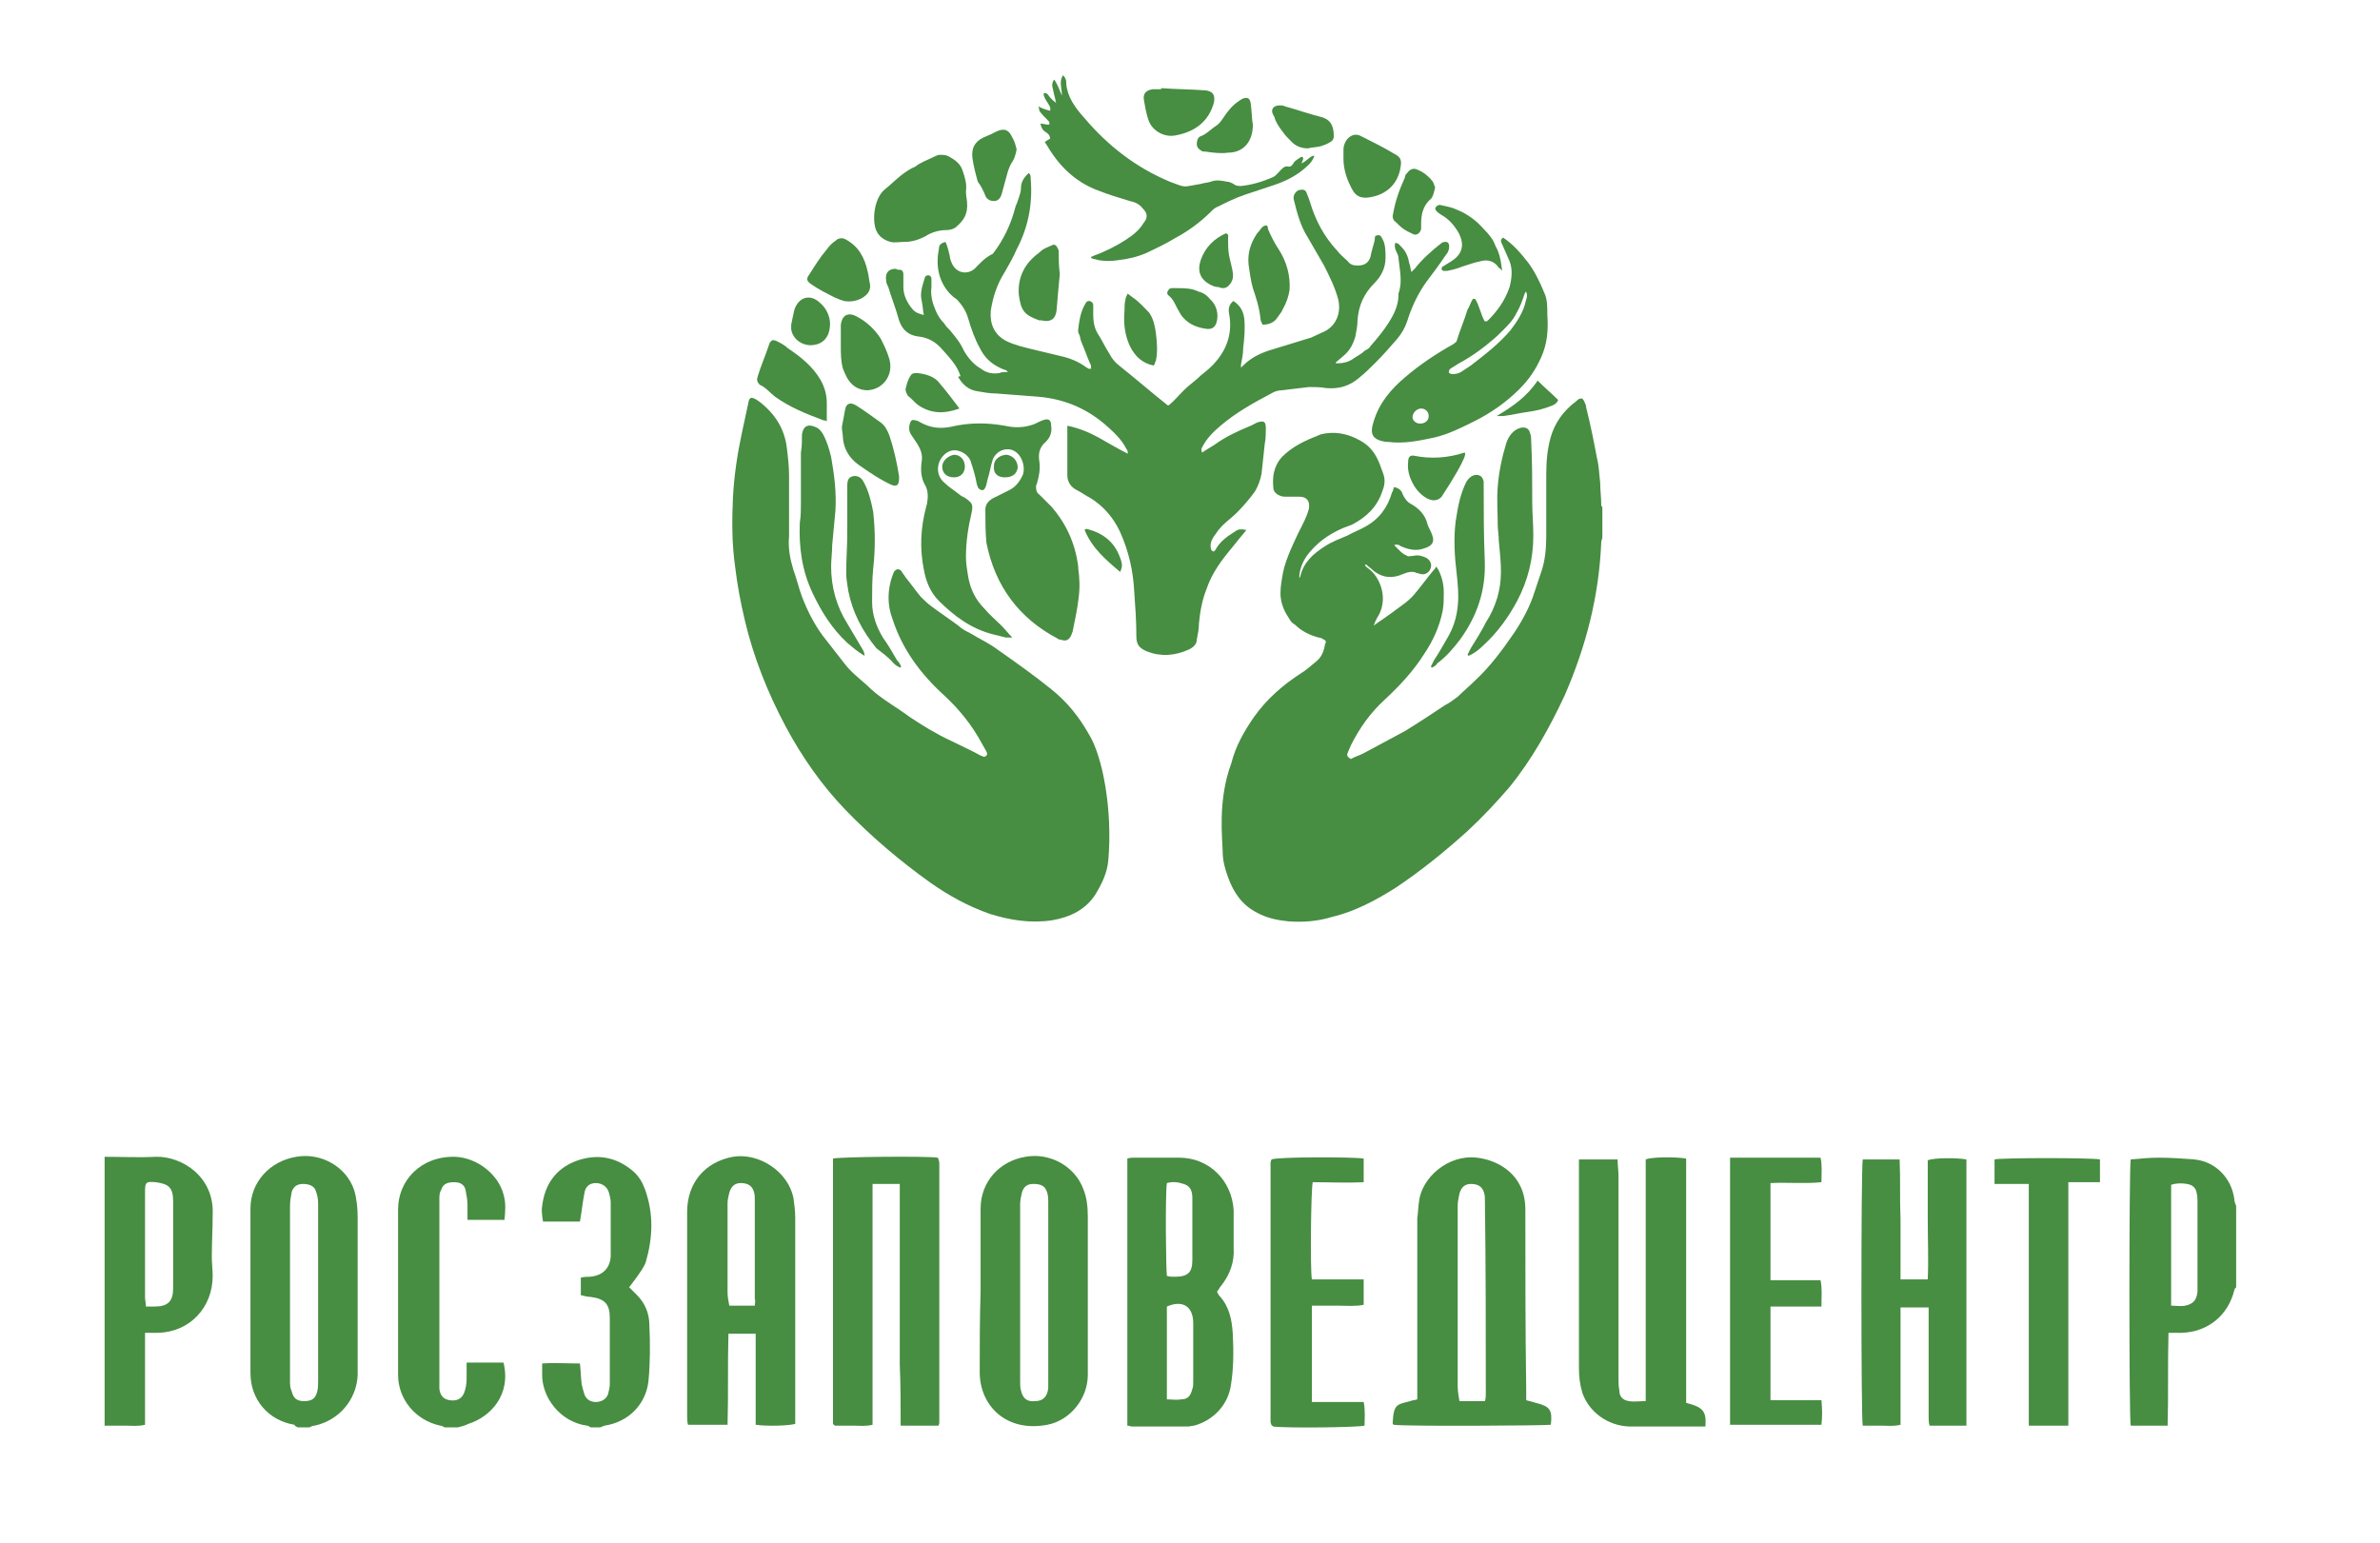
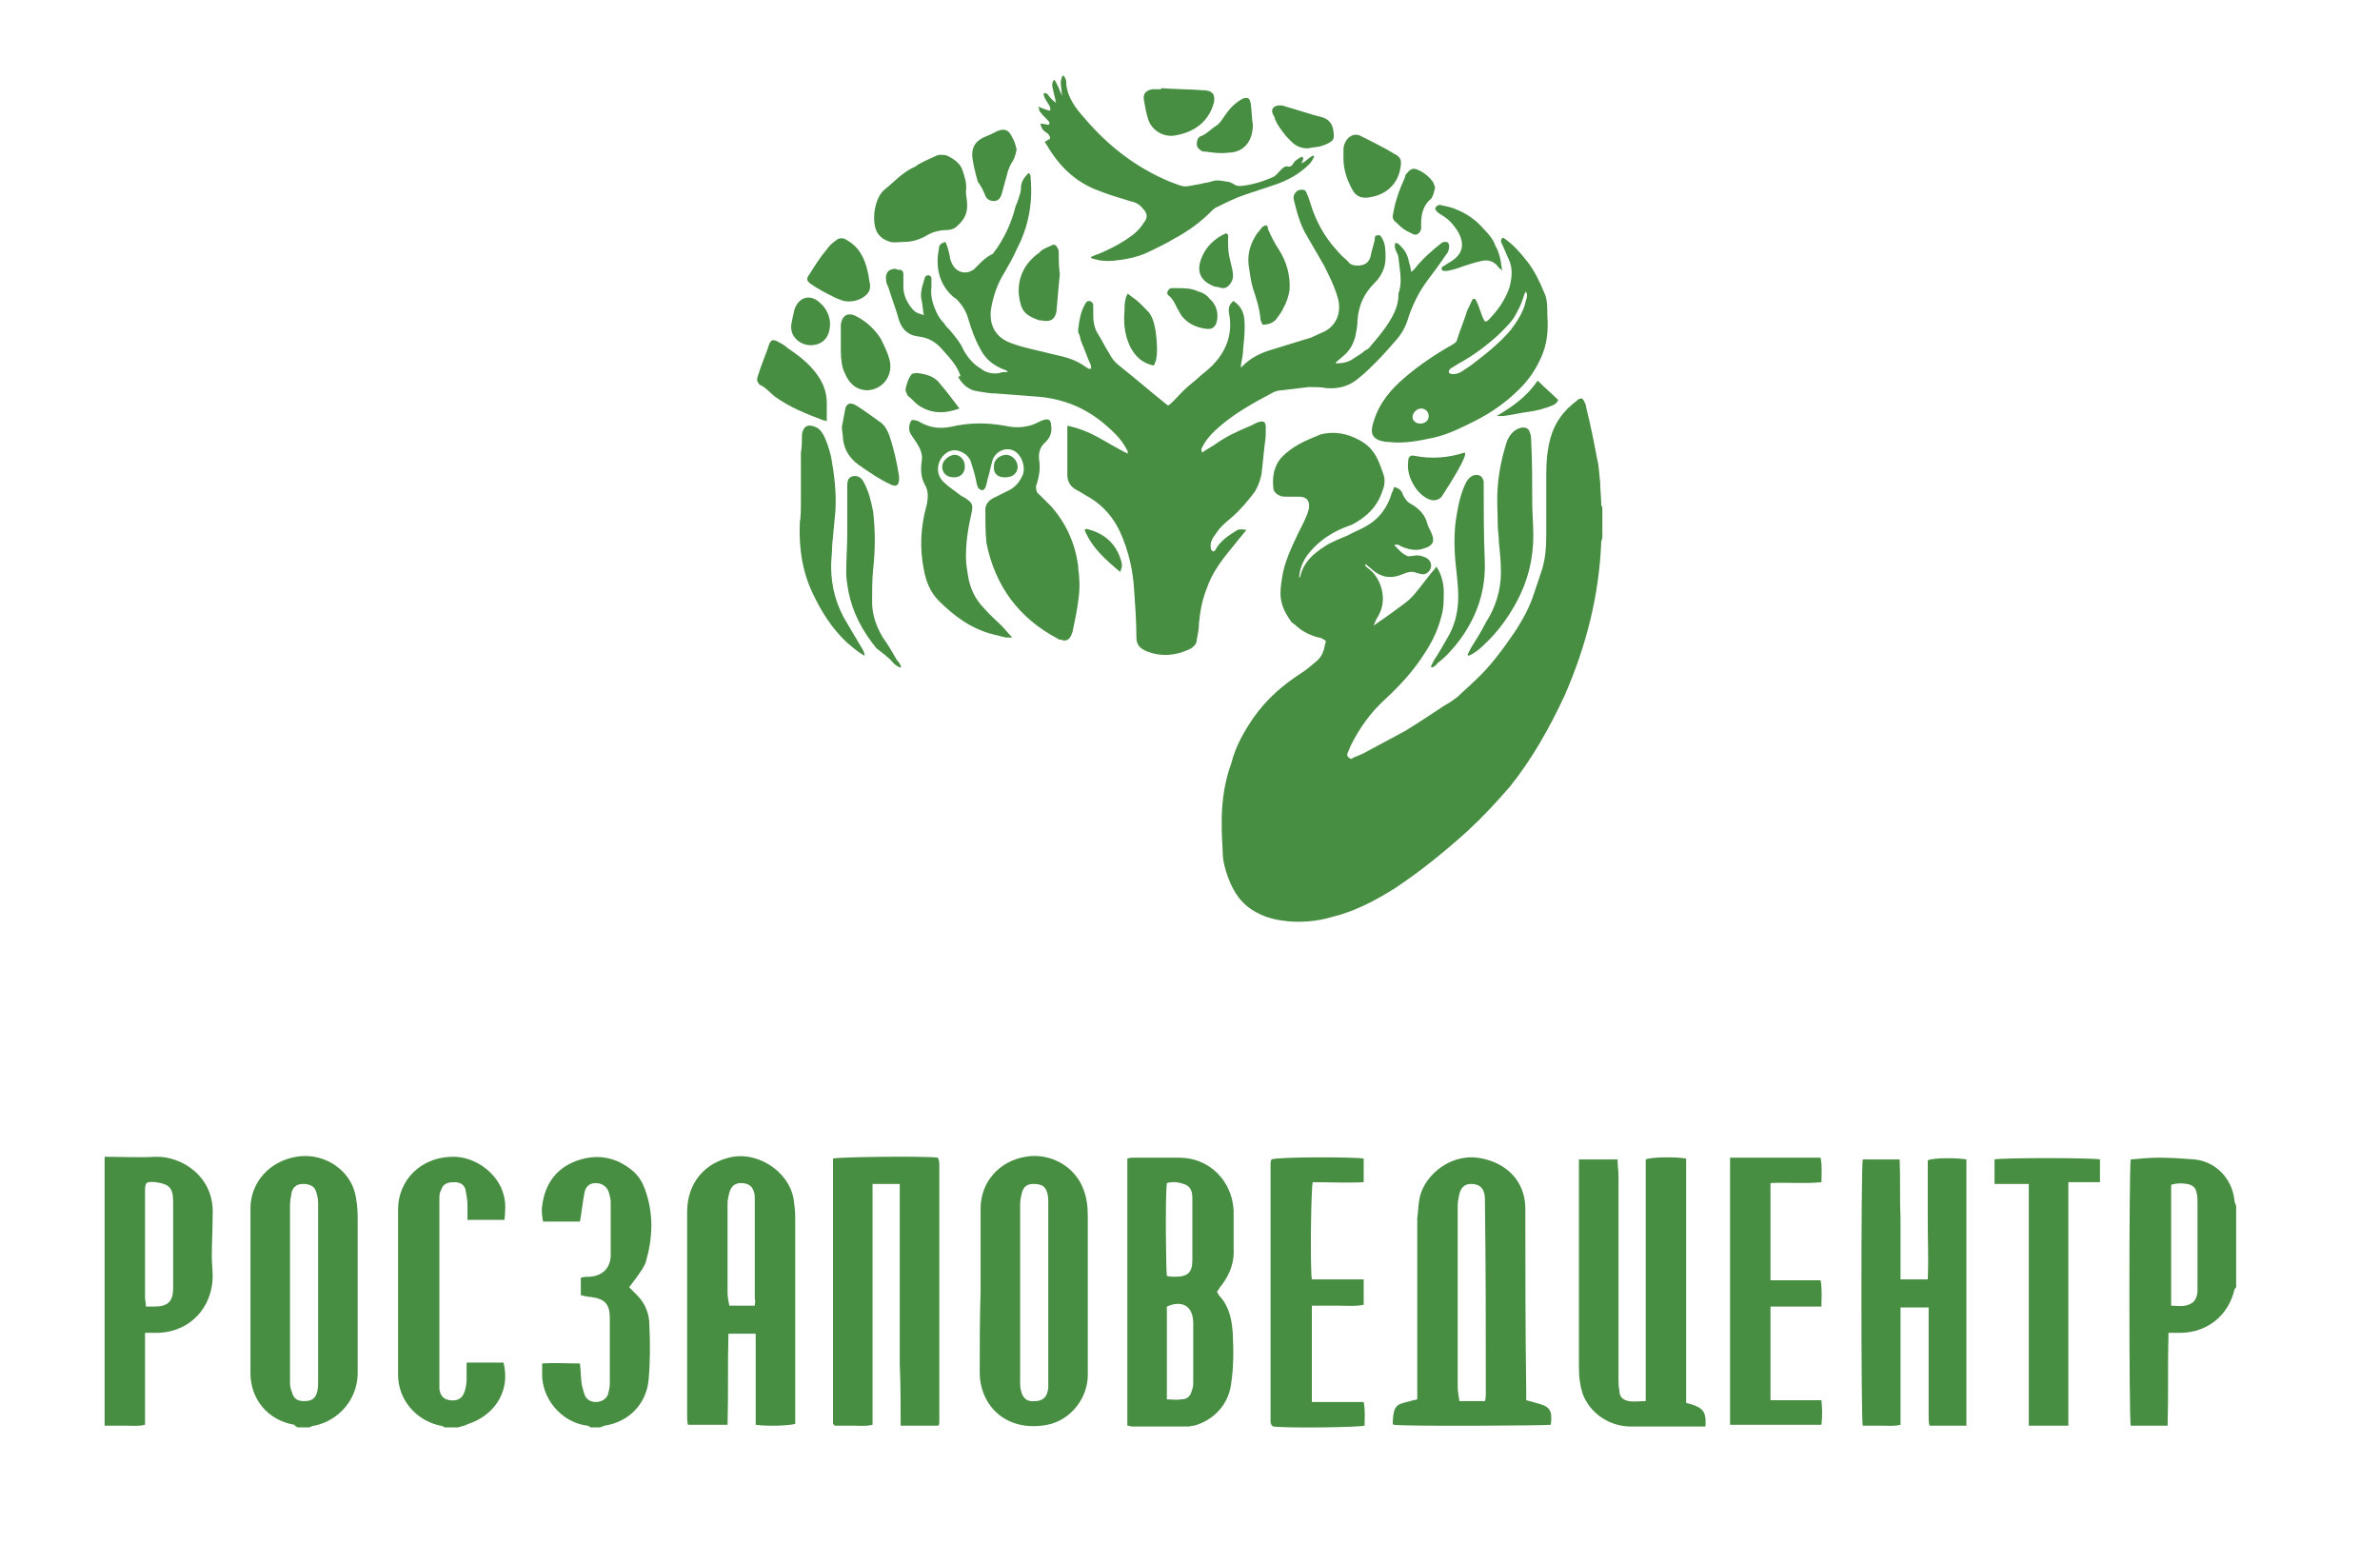
<svg xmlns="http://www.w3.org/2000/svg" width="182" height="118" viewBox="0 0 182 118" fill="none">
  <path d="M100.674 50.567C100.262 50.896 99.932 51.224 99.519 51.471C98.117 52.376 96.88 53.444 95.89 54.842C95.148 55.911 94.488 57.062 94.158 58.378C93.085 61.256 93.498 64.298 93.498 65.12C93.498 65.778 93.663 66.436 93.91 67.093C94.323 68.245 94.983 69.231 96.137 69.807C96.88 70.218 97.705 70.382 98.529 70.465C99.602 70.547 100.757 70.465 101.829 70.136C103.561 69.725 105.128 68.902 106.696 67.916C108.675 66.6 110.49 65.12 112.222 63.558C113.377 62.489 114.449 61.338 115.439 60.187C117.171 58.049 118.491 55.664 119.646 53.198C121.296 49.416 122.285 45.551 122.45 41.44C122.45 41.358 122.533 41.193 122.533 41.111V38.809C122.533 38.727 122.45 38.727 122.45 38.645C122.45 38.069 122.368 37.493 122.368 36.918C122.285 36.26 122.285 35.684 122.12 35.027C121.873 33.711 121.626 32.478 121.296 31.162C121.296 30.998 121.213 30.833 121.131 30.669C121.048 30.505 120.966 30.422 120.801 30.505C120.718 30.505 120.636 30.587 120.553 30.669C119.563 31.409 118.904 32.313 118.574 33.465C118.326 34.369 118.244 35.273 118.244 36.26C118.244 37.822 118.244 39.385 118.244 40.947C118.244 41.933 118.161 42.92 117.831 43.825C117.666 44.318 117.501 44.811 117.336 45.304C117.006 46.373 116.429 47.442 115.769 48.429C114.862 49.745 113.954 50.978 112.8 52.047C112.387 52.458 111.892 52.869 111.48 53.28C111.15 53.527 110.82 53.773 110.49 53.938C109.5 54.596 108.51 55.253 107.438 55.911C106.366 56.487 105.293 57.062 104.221 57.638C103.891 57.802 103.561 57.885 103.314 58.049C102.984 57.885 102.984 57.72 103.066 57.556C103.149 57.391 103.231 57.145 103.314 56.98C103.974 55.664 104.798 54.513 105.871 53.527C107.026 52.458 108.098 51.307 108.923 49.991C109.583 49.005 110.078 47.936 110.325 46.702C110.407 46.209 110.407 45.798 110.407 45.304C110.407 44.647 110.243 44.071 109.995 43.578C109.913 43.496 109.913 43.413 109.83 43.331C109.748 43.496 109.665 43.578 109.583 43.66C109.17 44.153 108.758 44.729 108.345 45.222C108.098 45.551 107.768 45.88 107.438 46.127C106.778 46.62 106.118 47.113 105.376 47.607C105.293 47.689 105.128 47.771 105.046 47.853C105.128 47.607 105.211 47.442 105.293 47.278C105.953 46.291 105.871 45.058 105.211 44.071C105.046 43.825 104.798 43.578 104.551 43.413C104.469 43.331 104.469 43.331 104.386 43.249C104.386 43.249 104.386 43.167 104.469 43.167C104.633 43.331 104.881 43.496 105.046 43.66C105.788 44.236 106.531 44.236 107.273 43.907C107.685 43.742 108.015 43.66 108.345 43.825C108.428 43.825 108.593 43.907 108.675 43.907C109.005 43.989 109.335 43.742 109.418 43.413C109.5 43.084 109.335 42.838 109.088 42.673C108.758 42.509 108.428 42.427 108.098 42.509C107.933 42.509 107.685 42.591 107.603 42.509C107.191 42.344 106.943 42.016 106.613 41.687C106.861 41.605 107.026 41.687 107.108 41.769C107.685 42.016 108.263 42.18 108.923 41.933C109.5 41.769 109.748 41.44 109.5 40.864C109.418 40.618 109.253 40.371 109.17 40.124C109.005 39.385 108.51 38.891 107.933 38.562C107.603 38.398 107.438 38.151 107.273 37.822C107.191 37.493 106.943 37.329 106.613 37.247C106.531 37.411 106.531 37.576 106.448 37.658C106.118 38.809 105.458 39.713 104.386 40.289C103.974 40.536 103.479 40.7 103.066 40.947C102.489 41.193 101.829 41.44 101.334 41.769C100.427 42.344 99.684 43.002 99.437 44.071C99.437 44.153 99.354 44.153 99.354 44.236C99.354 43.578 99.602 43.002 99.932 42.509C100.674 41.522 101.582 40.864 102.736 40.371C102.984 40.289 103.149 40.207 103.396 40.124C104.469 39.549 105.293 38.809 105.706 37.576C105.871 37.164 105.953 36.753 105.788 36.26C105.623 35.849 105.541 35.52 105.376 35.191C105.046 34.451 104.551 33.958 103.891 33.629C102.984 33.136 101.994 32.971 101.004 33.218C99.767 33.711 98.859 34.122 98.035 34.944C97.375 35.684 97.292 36.507 97.375 37.329C97.375 37.576 97.622 37.822 97.87 37.904C98.035 37.987 98.2 37.987 98.365 37.987C98.695 37.987 99.024 37.987 99.354 37.987C99.932 37.987 100.179 38.316 100.097 38.891C99.932 39.549 99.602 40.124 99.272 40.782C98.777 41.851 98.2 43.002 98.035 44.236C97.952 44.729 97.87 45.304 97.952 45.798C98.035 46.373 98.282 46.867 98.612 47.36C98.695 47.525 98.859 47.689 99.024 47.771C99.519 48.264 100.179 48.593 100.839 48.758C101.004 48.758 101.087 48.84 101.252 48.922C101.417 49.005 101.417 49.087 101.334 49.251C101.252 49.745 101.087 50.238 100.674 50.567Z" fill="#478D42" />
-   <path d="M57.204 30.916C57.039 31.656 56.874 32.478 56.709 33.218C56.379 34.78 56.132 36.425 56.049 38.069C55.967 39.796 55.967 41.605 56.214 43.331C56.379 44.729 56.627 46.044 56.957 47.442C57.617 50.238 58.689 52.951 60.091 55.582C61.328 57.885 62.813 60.022 64.628 61.913C66.608 63.969 68.835 65.86 71.144 67.504C72.546 68.491 74.031 69.313 75.681 69.889C77.248 70.382 78.815 70.629 80.465 70.382C81.867 70.136 83.022 69.56 83.765 68.409C84.26 67.587 84.672 66.764 84.754 65.778C85.084 61.996 84.342 57.885 83.27 56.158C82.527 54.842 81.62 53.691 80.383 52.705C79.063 51.636 77.661 50.649 76.258 49.662C75.599 49.169 74.856 48.84 74.196 48.429C73.866 48.264 73.536 48.1 73.289 47.853C72.629 47.36 71.887 46.867 71.227 46.373C70.897 46.127 70.649 45.88 70.402 45.633C69.989 45.14 69.659 44.647 69.247 44.153C69.165 43.989 69 43.825 68.917 43.66C68.752 43.496 68.587 43.496 68.422 43.66C68.34 43.742 68.34 43.825 68.257 43.989C67.845 45.14 67.845 46.291 68.257 47.36C69 49.662 70.402 51.553 72.217 53.198C73.371 54.267 74.361 55.5 75.104 56.898C75.186 57.062 75.351 57.309 75.433 57.473C75.516 57.638 75.516 57.802 75.269 57.885C75.186 57.885 75.104 57.802 75.021 57.802C74.279 57.391 73.536 57.062 72.712 56.651C71.639 56.158 70.567 55.5 69.577 54.842C68.587 54.102 67.515 53.527 66.608 52.705C65.948 52.047 65.205 51.553 64.628 50.813C64.05 50.073 63.473 49.333 62.896 48.593C62.236 47.689 61.741 46.702 61.328 45.633C61.081 44.976 60.916 44.236 60.669 43.578C60.421 42.756 60.256 41.933 60.339 41.029C60.339 39.467 60.339 37.904 60.339 36.342C60.339 35.684 60.256 34.944 60.174 34.287C60.009 32.807 59.266 31.656 58.111 30.751C57.452 30.258 57.287 30.34 57.204 30.916Z" fill="#478D42" />
  <path d="M72.794 20.145C72.712 19.98 72.629 19.733 72.629 19.569C72.547 19.24 72.464 18.829 72.299 18.5C72.052 18.582 71.804 18.665 71.804 18.993C71.557 20.227 71.722 21.46 72.629 22.447C72.794 22.611 72.959 22.776 73.124 22.858C73.537 23.269 73.867 23.762 74.031 24.338C74.279 25.16 74.526 25.9 74.939 26.64C75.186 27.133 75.516 27.544 76.011 27.873C76.259 28.038 76.588 28.202 76.836 28.285C76.918 28.285 77.001 28.367 77.083 28.449C76.836 28.449 76.588 28.449 76.424 28.531C75.929 28.613 75.434 28.531 75.021 28.202C74.444 27.873 74.031 27.38 73.701 26.805C73.454 26.229 73.042 25.736 72.629 25.242C72.464 25.078 72.299 24.913 72.217 24.749C71.969 24.502 71.722 24.173 71.557 23.762C71.309 23.187 71.144 22.611 71.227 21.953C71.227 21.707 71.227 21.542 71.227 21.296C71.227 21.131 71.062 21.049 70.98 21.049C70.897 21.049 70.732 21.131 70.732 21.213C70.567 21.789 70.32 22.364 70.485 23.022C70.567 23.351 70.567 23.762 70.65 24.091C70.32 24.009 69.99 23.927 69.742 23.598C69.33 23.105 69.082 22.529 69.082 21.953C69.082 21.625 69.082 21.296 69.082 20.967C69.082 20.802 69 20.638 68.835 20.638C68.752 20.638 68.587 20.638 68.505 20.556C67.927 20.556 67.68 20.884 67.763 21.46C67.763 21.625 67.845 21.789 67.927 21.953C68.175 22.776 68.505 23.598 68.752 24.502C69 25.242 69.495 25.653 70.237 25.736C70.98 25.818 71.557 26.147 72.052 26.722C72.629 27.38 73.207 27.956 73.454 28.778C73.289 28.778 73.289 28.778 73.289 28.86C73.619 29.436 74.114 29.847 74.774 29.929C75.269 30.011 75.681 30.093 76.176 30.093C77.248 30.176 78.321 30.258 79.393 30.34C81.29 30.505 82.94 31.162 84.425 32.396C85.085 32.971 85.745 33.547 86.157 34.369C86.239 34.451 86.239 34.533 86.239 34.698C85.415 34.287 84.755 33.876 84.012 33.465C83.27 33.053 82.445 32.724 81.62 32.56C81.62 32.724 81.62 32.889 81.62 33.053C81.62 34.04 81.62 35.027 81.62 36.013C81.62 36.096 81.62 36.26 81.62 36.342C81.62 36.836 81.868 37.247 82.362 37.493C82.692 37.658 83.022 37.904 83.352 38.069C84.425 38.727 85.167 39.631 85.662 40.7C86.322 42.18 86.652 43.66 86.734 45.222C86.817 46.373 86.899 47.525 86.899 48.676C86.899 49.333 87.147 49.58 87.724 49.827C88.796 50.238 89.869 50.156 90.941 49.662C91.271 49.498 91.519 49.251 91.519 48.922C91.601 48.511 91.683 48.1 91.683 47.689C91.766 46.785 91.931 45.88 92.261 45.058C92.673 43.825 93.416 42.838 94.24 41.851C94.57 41.44 94.9 41.029 95.313 40.536C94.9 40.453 94.735 40.453 94.488 40.618C93.828 41.029 93.251 41.44 92.921 42.098C92.921 42.098 92.838 42.098 92.838 42.18C92.673 42.18 92.591 42.016 92.591 41.933C92.508 41.44 92.756 41.111 93.003 40.782C93.416 40.124 94.076 39.713 94.57 39.22C95.065 38.727 95.56 38.151 95.973 37.576C96.22 37.164 96.385 36.671 96.468 36.26C96.55 35.52 96.633 34.78 96.715 33.958C96.798 33.547 96.798 33.136 96.798 32.724C96.798 32.231 96.633 32.149 96.138 32.313C95.973 32.396 95.808 32.478 95.643 32.56C94.653 32.971 93.746 33.382 92.838 34.04C92.591 34.205 92.261 34.369 91.931 34.616C91.848 34.369 91.848 34.369 91.931 34.205C92.261 33.547 92.756 33.053 93.333 32.56C94.488 31.573 95.808 30.833 97.21 30.093C97.457 29.929 97.787 29.847 98.035 29.847C98.695 29.765 99.355 29.682 100.097 29.6C100.509 29.6 101.004 29.6 101.417 29.682C102.407 29.765 103.231 29.518 103.974 28.86C104.386 28.531 104.799 28.12 105.211 27.709C105.789 27.133 106.283 26.558 106.861 25.9C107.191 25.489 107.438 25.078 107.603 24.584C107.933 23.516 108.428 22.447 109.088 21.542C109.583 20.884 110.078 20.227 110.573 19.487C110.738 19.322 110.82 19.076 110.82 18.829C110.82 18.665 110.738 18.5 110.573 18.5C110.49 18.5 110.325 18.5 110.243 18.582C109.5 19.158 108.758 19.816 108.181 20.556C108.098 20.638 108.016 20.72 107.933 20.802C107.851 20.556 107.851 20.309 107.768 20.145C107.686 19.651 107.521 19.24 107.191 18.911C107.026 18.747 106.943 18.582 106.696 18.582C106.613 18.829 106.696 19.076 106.778 19.24C106.861 19.404 106.943 19.569 106.943 19.733C107.026 20.638 107.273 21.542 106.943 22.447C106.943 22.447 106.943 22.447 106.943 22.529C106.943 23.351 106.613 24.009 106.201 24.667C105.789 25.325 105.294 25.9 104.799 26.476C104.716 26.64 104.551 26.722 104.386 26.805C104.139 27.051 103.809 27.216 103.561 27.38C103.149 27.709 102.654 27.791 102.159 27.791V27.709L102.737 27.216C103.231 26.805 103.479 26.311 103.644 25.736C103.726 25.325 103.809 24.913 103.809 24.502C103.891 23.351 104.304 22.447 105.129 21.625C105.624 21.131 105.953 20.473 105.953 19.733C105.953 19.24 105.953 18.665 105.706 18.253C105.624 18.089 105.541 17.924 105.294 18.007C105.129 18.007 105.129 18.171 105.129 18.336C105.046 18.747 104.881 19.158 104.799 19.651C104.634 20.145 104.304 20.309 103.809 20.309C103.479 20.309 103.231 20.227 103.066 19.98C102.819 19.733 102.489 19.487 102.242 19.158C101.252 18.089 100.592 16.856 100.179 15.458C100.097 15.211 100.015 14.964 99.932 14.8C99.85 14.471 99.602 14.471 99.272 14.553C99.025 14.718 98.86 14.964 98.942 15.293C99.19 16.28 99.437 17.267 100.015 18.171C100.427 18.911 100.839 19.569 101.252 20.309C101.664 21.131 102.077 21.953 102.324 22.858C102.572 23.845 102.242 24.831 101.334 25.325C101.004 25.489 100.592 25.653 100.262 25.818C99.19 26.147 98.117 26.476 97.045 26.805C96.303 27.051 95.643 27.38 95.065 27.956C94.983 28.038 94.983 28.038 94.9 28.12C94.9 28.038 94.9 27.956 94.9 27.873C94.983 27.462 95.065 27.051 95.065 26.64C95.148 25.9 95.23 25.16 95.148 24.338C95.065 23.762 94.818 23.351 94.323 23.022C93.993 23.269 93.911 23.598 93.993 24.009C94.24 25.325 93.911 26.558 93.003 27.627C92.673 28.038 92.261 28.367 91.848 28.696C91.436 29.107 90.941 29.436 90.529 29.847C90.116 30.258 89.786 30.669 89.374 30.998C89.291 30.998 89.291 30.998 89.291 30.998C88.054 30.011 86.817 28.942 85.579 27.956C85.249 27.709 85.002 27.38 84.837 27.051C84.507 26.558 84.26 25.982 83.93 25.489C83.682 25.078 83.6 24.584 83.6 24.091C83.6 23.845 83.6 23.598 83.6 23.351C83.6 23.187 83.517 23.105 83.352 23.022C83.187 23.022 83.105 23.022 83.022 23.187C82.61 23.845 82.528 24.584 82.445 25.242C82.445 25.325 82.445 25.489 82.528 25.571C82.61 25.736 82.61 25.982 82.692 26.147C82.94 26.722 83.105 27.216 83.352 27.791C83.435 27.873 83.435 28.038 83.435 28.202C83.352 28.202 83.352 28.202 83.27 28.202C83.187 28.202 83.187 28.12 83.105 28.12C82.445 27.627 81.785 27.38 81.043 27.216C80.383 27.051 79.641 26.887 78.981 26.722C78.321 26.558 77.578 26.393 76.918 26.064C76.011 25.571 75.681 24.749 75.764 23.762C75.929 22.693 76.259 21.707 76.836 20.802C77.166 20.227 77.496 19.651 77.743 19.076C78.651 17.349 78.981 15.54 78.816 13.649C78.816 13.485 78.816 13.32 78.651 13.238C78.321 13.567 78.073 13.896 78.073 14.389C78.073 14.636 77.991 14.882 77.908 15.129C77.826 15.376 77.743 15.622 77.661 15.787C77.331 17.102 76.754 18.336 75.929 19.404C75.269 19.733 74.939 20.145 74.526 20.556C73.949 21.049 73.124 20.884 72.794 20.145Z" fill="#478D42" />
  <path d="M75.351 38.973C75.351 39.796 75.351 40.7 75.434 41.522C76.094 44.811 77.908 47.278 80.878 48.84C80.96 48.922 81.043 48.922 81.125 48.922C81.538 49.087 81.785 48.922 81.95 48.511C81.95 48.429 82.032 48.347 82.032 48.264C82.115 47.853 82.198 47.442 82.28 47.031C82.445 46.127 82.61 45.14 82.527 44.236C82.527 43.907 82.445 43.578 82.445 43.249C82.198 41.522 81.538 40.042 80.383 38.727C80.053 38.398 79.723 38.069 79.475 37.822C79.228 37.658 79.228 37.411 79.228 37.164C79.228 37.082 79.311 37 79.311 36.918C79.475 36.342 79.558 35.849 79.475 35.273C79.393 34.698 79.475 34.205 79.97 33.793C80.3 33.465 80.465 33.053 80.383 32.56C80.383 32.067 80.135 31.985 79.723 32.149C79.475 32.231 79.228 32.396 78.981 32.478C78.238 32.724 77.578 32.724 76.836 32.56C75.434 32.313 74.114 32.313 72.712 32.642C71.887 32.807 71.144 32.724 70.402 32.313C70.237 32.231 70.154 32.149 69.99 32.149C69.742 32.067 69.66 32.149 69.577 32.396C69.495 32.642 69.495 32.971 69.66 33.218C69.825 33.465 69.99 33.711 70.154 33.958C70.402 34.369 70.567 34.78 70.484 35.273C70.402 35.849 70.402 36.507 70.732 37.082C70.979 37.493 70.979 37.987 70.897 38.48C70.897 38.562 70.814 38.727 70.814 38.809C70.402 40.371 70.32 41.933 70.649 43.578C70.814 44.482 71.144 45.304 71.804 45.962C72.959 47.113 74.279 48.1 75.928 48.511C76.258 48.593 76.588 48.676 76.918 48.758C77.083 48.758 77.166 48.758 77.413 48.758C77.083 48.429 76.836 48.1 76.588 47.853C76.176 47.442 75.681 47.031 75.269 46.538C74.609 45.88 74.196 45.058 74.031 44.071C73.949 43.578 73.866 43.084 73.866 42.591C73.866 41.44 74.031 40.371 74.279 39.302C74.444 38.562 74.361 38.48 73.784 38.069C73.619 37.987 73.454 37.904 73.371 37.822C72.959 37.493 72.547 37.247 72.217 36.918C71.639 36.425 71.557 35.602 72.052 34.944C72.382 34.533 72.877 34.287 73.454 34.533C73.866 34.698 74.196 35.027 74.279 35.438C74.444 35.931 74.609 36.507 74.691 37C74.774 37.247 74.774 37.411 75.104 37.493C75.351 37.493 75.434 37.082 75.516 36.671C75.681 36.178 75.764 35.602 75.928 35.109C76.258 34.369 77.166 34.122 77.743 34.616C78.156 34.944 78.403 35.684 78.238 36.26C77.991 36.836 77.661 37.247 77.166 37.493C76.836 37.658 76.506 37.822 76.176 37.987C75.599 38.233 75.351 38.562 75.351 38.973Z" fill="#478D42" />
  <path d="M118.079 22.364C117.749 21.542 117.336 20.72 116.841 20.062C116.264 19.322 115.687 18.665 114.944 18.171C114.697 18.336 114.779 18.5 114.862 18.665C115.027 19.076 115.274 19.569 115.439 19.98C115.687 20.638 115.604 21.296 115.439 21.953C115.109 22.94 114.532 23.762 113.789 24.502C113.707 24.584 113.625 24.584 113.542 24.584C113.212 24.009 113.13 23.351 112.8 22.858H112.635C112.47 23.105 112.387 23.433 112.222 23.68C111.975 24.502 111.645 25.242 111.397 26.064C111.397 26.147 111.232 26.229 111.15 26.311C109.83 27.051 108.593 27.873 107.438 28.86C106.366 29.765 105.458 30.833 105.046 32.231C104.716 33.218 104.963 33.629 105.953 33.793C106.036 33.793 106.036 33.793 106.118 33.793C107.356 33.958 108.51 33.711 109.665 33.465C110.738 33.218 111.727 32.724 112.717 32.231C114.037 31.573 115.192 30.751 116.182 29.765C116.924 29.024 117.419 28.285 117.831 27.38C118.326 26.311 118.409 25.242 118.326 24.091C118.326 23.433 118.326 22.858 118.079 22.364ZM108.593 32.396C108.263 32.396 108.015 32.149 108.015 31.902C108.015 31.573 108.345 31.244 108.675 31.244C109.005 31.244 109.253 31.491 109.253 31.82C109.253 32.149 109.005 32.396 108.593 32.396ZM116.676 23.022C116.512 23.845 116.017 24.584 115.522 25.242C114.614 26.311 113.542 27.133 112.47 27.956C112.222 28.12 111.975 28.285 111.727 28.449C111.315 28.696 110.49 28.696 110.902 28.202C111.15 28.038 111.315 27.956 111.562 27.791C112.635 27.216 113.625 26.476 114.532 25.653C115.109 25.078 115.687 24.584 116.017 23.845C116.264 23.433 116.429 22.94 116.594 22.447C116.594 22.447 116.676 22.364 116.676 22.282C116.841 22.529 116.759 22.776 116.676 23.022Z" fill="#478D42" />
  <path d="M79.393 8.14C79.476 8.305 79.476 8.387 79.476 8.469C79.641 8.716 79.888 8.962 80.135 9.209C80.218 9.291 80.3 9.373 80.218 9.538C79.971 9.538 79.805 9.456 79.558 9.456C79.641 9.784 79.723 9.949 79.971 10.113C80.135 10.196 80.3 10.36 80.3 10.607C80.135 10.689 80.053 10.771 79.888 10.853C79.971 10.936 79.971 11.018 80.053 11.1C80.96 12.662 82.198 13.896 83.93 14.553C84.755 14.882 85.579 15.129 86.404 15.376C86.817 15.458 87.147 15.622 87.394 15.951C87.724 16.28 87.807 16.609 87.477 17.02C87.229 17.431 86.899 17.76 86.569 18.007C85.909 18.5 85.167 18.911 84.425 19.24C84.095 19.404 83.765 19.487 83.435 19.651V19.733C83.6 19.816 83.765 19.816 84.012 19.898C84.507 19.98 85.002 19.98 85.497 19.898C86.239 19.816 86.982 19.651 87.724 19.322C88.384 18.993 89.126 18.665 89.786 18.253C90.859 17.678 91.766 17.02 92.591 16.198C92.756 16.033 92.921 15.869 93.168 15.787C93.828 15.458 94.488 15.129 95.23 14.882C95.973 14.636 96.715 14.389 97.457 14.142C98.447 13.813 99.355 13.32 100.097 12.58C100.262 12.416 100.427 12.169 100.509 11.922C100.262 11.84 99.932 12.333 99.52 12.498C99.685 12.169 99.685 12.087 99.602 12.005C99.52 11.922 99.025 12.333 99.025 12.333C98.942 12.416 98.86 12.58 98.777 12.662C98.695 12.745 98.612 12.745 98.53 12.745C98.282 12.662 98.117 12.827 97.952 12.991C97.705 13.238 97.54 13.485 97.293 13.567C96.55 13.896 95.725 14.142 94.9 14.225C94.735 14.225 94.488 14.225 94.323 14.06C94.158 13.978 93.993 13.896 93.828 13.896C93.416 13.813 93.003 13.731 92.591 13.896C92.343 13.978 92.096 13.978 91.848 14.06C90.364 14.307 90.776 14.389 89.456 13.896C86.899 12.827 84.755 11.182 82.94 9.044C82.198 8.222 81.62 7.4 81.538 6.413C81.538 6.249 81.538 6.085 81.455 6.002C81.455 5.92 81.373 5.838 81.29 5.756C80.96 6.249 81.208 6.742 81.208 7.318C81.043 6.907 80.878 6.496 80.63 6.085C80.465 6.249 80.465 6.413 80.465 6.578C80.548 6.989 80.63 7.318 80.713 7.647C80.713 7.729 80.713 7.811 80.795 7.893C80.548 7.729 80.3 7.482 80.135 7.236C80.053 7.153 79.971 7.071 79.805 7.153C79.805 7.4 79.971 7.647 80.135 7.893C80.218 8.058 80.383 8.222 80.3 8.469C79.971 8.387 79.723 8.305 79.393 8.14Z" fill="#478D42" />
  <path d="M73.619 13.073C73.454 12.498 72.959 12.169 72.464 11.922C72.299 11.84 72.052 11.84 71.887 11.84C71.722 11.84 71.557 11.922 71.392 12.005C70.897 12.251 70.402 12.416 69.99 12.745C69.577 12.909 69.247 13.156 68.917 13.402C68.505 13.731 68.092 14.142 67.68 14.471C66.938 15.047 66.69 16.527 66.938 17.431C67.103 18.007 67.515 18.336 68.092 18.5C68.422 18.582 68.752 18.5 69.165 18.5C69.742 18.5 70.237 18.336 70.732 18.089C71.227 17.76 71.804 17.596 72.382 17.596C72.629 17.596 72.959 17.513 73.124 17.349C73.701 16.856 74.031 16.362 73.949 15.458C73.949 15.293 73.866 14.964 73.866 14.636C73.949 14.06 73.784 13.567 73.619 13.073Z" fill="#478D42" />
  <path d="M63.886 39.056C63.968 37.658 63.803 36.342 63.556 34.944C63.391 34.287 63.226 33.711 62.896 33.136C62.731 32.889 62.566 32.724 62.318 32.642C61.741 32.396 61.411 32.642 61.328 33.218C61.328 33.711 61.328 34.122 61.246 34.616C61.246 35.931 61.246 37.164 61.246 38.48C61.246 38.973 61.246 39.467 61.163 39.96C61.081 41.851 61.328 43.66 62.153 45.387C62.813 46.785 63.638 48.1 64.793 49.169C65.205 49.498 65.535 49.827 66.113 50.156C66.113 49.827 65.948 49.662 65.865 49.498C65.535 48.922 65.123 48.264 64.793 47.689C63.968 46.373 63.556 44.893 63.556 43.331C63.556 42.756 63.638 42.262 63.638 41.687C63.721 40.864 63.803 39.96 63.886 39.056Z" fill="#478D42" />
  <path d="M112.47 49.58C112.387 49.745 112.305 49.909 112.222 50.073L112.305 50.156C112.717 49.991 113.13 49.662 113.459 49.333C114.532 48.347 115.357 47.196 116.017 45.962C116.841 44.4 117.254 42.756 117.254 40.947C117.254 40.124 117.171 39.22 117.171 38.398C117.171 36.836 117.171 35.273 117.089 33.711C117.089 33.547 117.089 33.3 117.006 33.136C116.924 32.724 116.594 32.642 116.264 32.724C115.687 32.889 115.357 33.382 115.192 33.876C114.862 34.944 114.614 36.096 114.532 37.247C114.449 38.233 114.532 39.138 114.532 40.124C114.532 40.536 114.614 40.947 114.614 41.358C114.697 42.18 114.779 43.002 114.779 43.742C114.779 45.14 114.367 46.456 113.624 47.607C113.294 48.264 112.882 48.922 112.47 49.58Z" fill="#478D42" />
  <path d="M68.339 50.731C68.504 50.896 68.669 50.978 68.834 51.06L68.917 50.978C68.834 50.813 68.752 50.649 68.587 50.484C68.257 49.909 67.927 49.333 67.514 48.758C67.02 47.936 66.69 47.031 66.69 46.044C66.69 45.222 66.69 44.318 66.772 43.496C66.937 42.016 66.937 40.618 66.772 39.138C66.607 38.316 66.442 37.576 66.03 36.836C65.865 36.507 65.535 36.342 65.205 36.425C64.875 36.507 64.792 36.753 64.792 37.164C64.792 37.493 64.792 37.74 64.792 38.069C64.792 38.973 64.792 39.796 64.792 40.7C64.792 41.769 64.71 42.756 64.71 43.825C64.71 44.236 64.792 44.729 64.875 45.222C65.205 46.867 65.947 48.264 67.02 49.58C67.432 49.909 67.927 50.238 68.339 50.731Z" fill="#478D42" />
  <path d="M113.459 37.082C113.459 37 113.459 36.918 113.459 36.836C113.377 36.425 113.129 36.26 112.717 36.342C112.469 36.425 112.304 36.589 112.14 36.836C111.645 37.822 111.48 38.809 111.315 39.878C111.15 41.193 111.232 42.591 111.397 43.907C111.48 44.729 111.562 45.469 111.48 46.291C111.397 47.196 111.15 48.018 110.655 48.84C110.325 49.416 109.995 49.991 109.665 50.485C109.582 50.649 109.5 50.813 109.417 50.978L109.5 51.06C109.665 50.978 109.83 50.896 109.912 50.731C110.572 50.238 111.15 49.58 111.645 48.922C112.964 47.113 113.624 45.14 113.542 42.92C113.459 40.947 113.459 39.056 113.459 37.082Z" fill="#478D42" />
  <path d="M59.349 26.065C59.101 25.982 59.019 25.982 58.854 26.229C58.854 26.311 58.771 26.393 58.771 26.476C58.524 27.216 58.194 27.956 57.946 28.778C57.864 29.025 57.864 29.189 58.111 29.436C58.524 29.6 58.854 30.011 59.266 30.34C60.421 31.162 61.658 31.656 62.978 32.149C63.06 32.149 63.143 32.149 63.225 32.231C63.225 31.985 63.225 31.902 63.225 31.738C63.225 31.409 63.225 31.162 63.225 30.833C63.225 30.176 63.06 29.6 62.73 29.025C62.153 28.038 61.246 27.298 60.256 26.64C60.008 26.393 59.678 26.229 59.349 26.065Z" fill="#478D42" />
  <path d="M65.453 24.174C64.793 23.845 64.38 24.174 64.298 24.831C64.298 24.913 64.298 24.996 64.298 25.078V26.065C64.298 26.229 64.298 26.311 64.298 26.476C64.298 27.051 64.298 27.627 64.463 28.202C64.628 28.613 64.793 29.025 65.123 29.354C65.453 29.682 65.865 29.847 66.36 29.847C67.597 29.765 68.34 28.613 68.01 27.462C67.845 26.887 67.597 26.393 67.35 25.9C66.937 25.242 66.278 24.585 65.453 24.174Z" fill="#478D42" />
  <path d="M68.752 36.589C68.752 36.507 68.752 36.507 68.752 36.425C68.587 35.356 68.34 34.287 68.01 33.3C67.845 32.889 67.68 32.56 67.35 32.313C66.772 31.902 66.113 31.409 65.453 30.998C65.04 30.751 64.71 30.833 64.628 31.327C64.545 31.738 64.463 32.231 64.38 32.642C64.38 32.971 64.463 33.218 64.463 33.547C64.545 34.369 64.958 35.027 65.618 35.52C66.442 36.096 67.267 36.671 68.175 37.082C68.587 37.247 68.752 37.082 68.752 36.589Z" fill="#478D42" />
  <path d="M96.55 17.349C96.385 17.513 96.302 17.678 96.137 17.842C95.642 18.582 95.395 19.322 95.478 20.227C95.56 20.802 95.642 21.46 95.808 22.036C96.055 22.776 96.302 23.516 96.385 24.338C96.385 24.502 96.467 24.667 96.55 24.831C97.045 24.831 97.457 24.667 97.705 24.256C97.87 24.009 98.035 23.845 98.117 23.598C98.365 23.187 98.529 22.693 98.612 22.2C98.695 21.049 98.365 19.98 97.787 19.076C97.457 18.582 97.21 18.089 96.962 17.513C96.962 17.184 96.797 17.184 96.55 17.349Z" fill="#478D42" />
  <path d="M103.231 14.142C103.561 14.882 103.891 15.293 104.963 15.047C106.118 14.8 106.943 13.978 107.108 12.745C107.191 12.251 107.108 12.005 106.613 11.758C105.788 11.265 104.963 10.853 104.139 10.442C103.726 10.196 103.314 10.278 102.984 10.689C102.819 10.936 102.736 11.182 102.736 11.429C102.736 11.676 102.736 11.922 102.736 12.169C102.736 12.745 102.901 13.485 103.231 14.142Z" fill="#478D42" />
  <path d="M92.178 6.907H92.095C91.023 6.825 89.868 6.825 88.796 6.742C88.796 6.742 88.796 6.742 88.796 6.825C88.548 6.825 88.383 6.825 88.136 6.825C87.641 6.907 87.394 7.153 87.476 7.647C87.559 8.14 87.641 8.633 87.806 9.127C88.053 9.949 88.961 10.524 89.868 10.36C91.27 10.113 92.425 9.373 92.838 7.811C92.92 7.236 92.755 6.989 92.178 6.907Z" fill="#478D42" />
  <path d="M64.71 18.336C64.463 18.171 64.133 18.171 63.886 18.418C63.638 18.582 63.391 18.829 63.226 19.076C62.731 19.651 62.318 20.309 61.906 20.967C61.658 21.296 61.658 21.46 61.988 21.707C62.566 22.118 63.226 22.447 63.886 22.776C64.05 22.858 64.298 22.94 64.545 23.022C65.04 23.105 65.535 23.022 65.948 22.776C66.36 22.529 66.608 22.2 66.525 21.707C66.443 21.378 66.443 21.131 66.36 20.802C66.113 19.651 65.618 18.829 64.71 18.336Z" fill="#478D42" />
  <path d="M77.908 22.529C78.073 23.762 78.321 24.091 79.475 24.502C79.558 24.502 79.558 24.502 79.641 24.502C80.3 24.667 80.713 24.42 80.795 23.762C80.878 22.776 80.96 21.789 81.043 20.967C80.96 20.309 80.96 19.733 80.96 19.24C80.96 19.076 80.878 18.993 80.795 18.829C80.713 18.747 80.63 18.665 80.465 18.747C80.135 18.911 79.805 18.993 79.558 19.24C79.393 19.404 79.228 19.487 79.063 19.651C78.238 20.391 77.826 21.378 77.908 22.529Z" fill="#478D42" />
  <path d="M75.351 14.964C75.433 15.211 75.681 15.376 76.011 15.376C76.341 15.376 76.506 15.129 76.588 14.882C76.753 14.307 76.918 13.649 77.083 13.073C77.165 12.827 77.248 12.662 77.331 12.498C77.578 12.169 77.66 11.84 77.743 11.429C77.66 11.1 77.578 10.771 77.413 10.524C77.165 9.949 76.836 9.784 76.258 10.031C75.928 10.196 75.598 10.36 75.186 10.524C74.526 10.853 74.278 11.347 74.361 12.087C74.444 12.662 74.609 13.32 74.773 13.896C75.021 14.225 75.186 14.553 75.351 14.964Z" fill="#478D42" />
  <path d="M113.459 17.513C112.882 16.856 112.222 16.362 111.397 16.033C111.067 15.869 110.655 15.787 110.242 15.704C110.078 15.622 109.83 15.704 109.748 15.951C109.83 16.198 109.995 16.28 110.242 16.445C110.82 16.773 111.232 17.267 111.562 17.842C111.975 18.665 111.892 19.404 110.985 19.98C110.737 20.145 110.572 20.227 110.325 20.391C110.242 20.391 110.242 20.556 110.242 20.556C110.242 20.638 110.325 20.72 110.407 20.72C110.49 20.72 110.572 20.72 110.655 20.72C111.067 20.638 111.397 20.556 111.81 20.391C112.305 20.227 112.8 20.062 113.212 19.98C113.789 19.816 114.284 19.98 114.614 20.473C114.697 20.556 114.779 20.556 114.862 20.72C114.862 20.473 114.779 20.227 114.779 20.062C114.697 19.651 114.614 19.24 114.367 18.829C114.202 18.336 113.872 17.924 113.459 17.513Z" fill="#478D42" />
  <path d="M91.518 11.018C91.518 11.264 91.683 11.429 91.848 11.511C91.93 11.593 92.013 11.593 92.178 11.593C92.755 11.676 93.333 11.758 93.91 11.676C95.065 11.676 95.807 10.853 95.807 9.538C95.725 9.127 95.725 8.469 95.642 7.893C95.56 7.482 95.395 7.4 94.983 7.565C94.9 7.647 94.817 7.647 94.735 7.729C94.24 8.058 93.91 8.469 93.58 8.962C93.415 9.209 93.25 9.456 93.003 9.62C92.59 9.867 92.26 10.278 91.766 10.442C91.601 10.524 91.518 10.771 91.518 11.018Z" fill="#478D42" />
  <path d="M109.747 14.307C109.665 14.225 109.665 13.978 109.5 13.813C109.252 13.485 108.84 13.156 108.428 12.991C108.098 12.827 107.85 12.909 107.603 13.238C107.52 13.32 107.438 13.402 107.438 13.567C107.025 14.471 106.695 15.376 106.53 16.362C106.448 16.609 106.53 16.856 106.778 17.02C107.025 17.267 107.273 17.513 107.603 17.678C107.768 17.76 107.933 17.842 108.098 17.924C108.345 18.007 108.593 17.842 108.675 17.513C108.675 17.349 108.675 17.267 108.675 17.102C108.675 16.362 108.84 15.704 109.417 15.211C109.582 15.047 109.665 14.718 109.747 14.307Z" fill="#478D42" />
  <path d="M98.117 10.113C98.282 10.36 98.529 10.607 98.777 10.853C99.107 11.182 99.519 11.347 100.014 11.347C100.344 11.264 100.674 11.264 101.004 11.182C101.251 11.1 101.499 11.018 101.746 10.853C101.911 10.771 101.994 10.607 101.994 10.442C101.994 9.867 101.911 9.209 101.086 8.962C100.096 8.716 99.189 8.387 98.282 8.14C98.117 8.058 97.952 8.058 97.869 8.058C97.374 8.058 97.127 8.387 97.374 8.798C97.374 8.88 97.457 8.88 97.457 8.962C97.539 9.291 97.787 9.702 98.117 10.113Z" fill="#478D42" />
  <path d="M111.975 34.616C110.738 35.027 109.418 35.109 108.18 34.862C107.851 34.78 107.686 34.944 107.686 35.273C107.603 35.931 107.768 36.507 108.098 37.082C108.51 37.822 109.583 38.727 110.243 37.987C112.387 34.698 112.057 34.616 111.975 34.616Z" fill="#478D42" />
  <path d="M86.652 22.776C86.57 22.693 86.405 22.611 86.24 22.447C86.157 22.611 86.075 22.776 86.075 22.858C85.992 23.187 85.992 23.433 85.992 23.762C85.91 24.667 85.992 25.571 86.405 26.476C86.817 27.298 87.394 27.791 88.219 27.956C88.219 27.873 88.302 27.873 88.302 27.873C88.302 27.791 88.302 27.709 88.384 27.627C88.549 26.887 88.467 26.147 88.384 25.407C88.302 24.913 88.219 24.42 87.889 23.927C87.477 23.516 87.147 23.105 86.652 22.776Z" fill="#478D42" />
  <path d="M60.751 23.68C60.669 24.009 60.586 24.42 60.504 24.831C60.504 24.913 60.504 25.078 60.504 25.16C60.586 25.9 61.329 26.476 62.154 26.393C62.978 26.311 63.473 25.736 63.473 24.749C63.473 24.256 63.226 23.598 62.731 23.187C61.989 22.447 61.081 22.693 60.751 23.68Z" fill="#478D42" />
  <path d="M70.237 30.998C71.227 31.656 72.217 31.656 73.371 31.244C72.876 30.587 72.382 29.929 71.887 29.353C71.474 28.778 70.814 28.613 70.154 28.531C69.989 28.531 69.742 28.531 69.659 28.696C69.412 29.024 69.33 29.436 69.247 29.765C69.247 29.929 69.33 30.093 69.412 30.258C69.742 30.505 69.989 30.833 70.237 30.998Z" fill="#478D42" />
  <path d="M91.601 22.282C91.106 22.036 90.528 22.036 89.951 22.036C89.868 22.036 89.703 22.036 89.621 22.036C89.456 22.036 89.374 22.118 89.291 22.282C89.209 22.447 89.291 22.529 89.374 22.611C89.703 22.858 89.868 23.269 90.033 23.598C90.198 23.845 90.281 24.091 90.446 24.256C90.941 24.831 91.601 25.078 92.343 25.16C92.673 25.16 92.838 25.078 93.003 24.749C93.25 24.009 93.003 23.269 92.508 22.858C92.26 22.529 91.931 22.364 91.601 22.282Z" fill="#478D42" />
  <path d="M94.076 21.707C94.323 21.378 94.323 21.049 94.24 20.638C94.158 20.309 94.076 19.898 93.993 19.569C93.911 19.158 93.911 18.665 93.911 18.253C93.911 18.089 93.993 17.924 93.746 17.842C92.838 18.253 92.178 18.911 91.848 19.816C91.519 20.72 91.766 21.378 92.591 21.789C92.756 21.871 92.921 21.953 93.168 21.953C93.581 22.118 93.828 22.036 94.076 21.707Z" fill="#478D42" />
  <path d="M114.449 31.82C114.697 31.82 114.779 31.82 114.944 31.82C115.604 31.738 116.264 31.573 116.924 31.491C117.501 31.409 118.161 31.244 118.738 30.998C118.903 30.916 119.068 30.833 119.151 30.587C118.656 30.093 118.161 29.682 117.584 29.107C116.759 30.34 115.687 31.08 114.449 31.82Z" fill="#478D42" />
  <path d="M83.104 40.453C83.022 40.453 83.022 40.453 82.939 40.536C83.517 41.933 84.589 42.838 85.662 43.742C85.826 43.331 85.826 43.249 85.744 42.92C85.332 41.522 84.424 40.782 83.104 40.453Z" fill="#478D42" />
  <path d="M76.836 36.507C77.413 36.507 77.743 36.26 77.826 35.767C77.826 35.273 77.496 34.862 77.001 34.78C76.506 34.78 76.011 35.109 76.011 35.602C75.929 36.178 76.258 36.507 76.836 36.507Z" fill="#478D42" />
  <path d="M72.052 35.684C72.052 36.178 72.382 36.507 72.959 36.507C73.454 36.507 73.784 36.178 73.784 35.684C73.784 35.191 73.454 34.78 72.959 34.78C72.464 34.862 72.052 35.273 72.052 35.684Z" fill="#478D42" />
  <path d="M22.782 109.167H23.655C23.789 109.1 23.924 109.033 24.058 109.033C25.939 108.631 27.283 107.024 27.35 105.149C27.35 101.13 27.35 97.112 27.35 93.093C27.35 92.424 27.283 91.687 27.082 91.017C26.477 89.209 24.528 88.137 22.647 88.472C20.631 88.807 19.153 90.414 19.153 92.424C19.153 96.643 19.153 100.795 19.153 105.015C19.153 107.024 20.497 108.631 22.513 108.966C22.58 109.1 22.647 109.1 22.782 109.167ZM22.177 105.617C22.177 101.13 22.177 96.643 22.177 92.222C22.177 91.888 22.244 91.486 22.311 91.151C22.446 90.749 22.714 90.548 23.185 90.548C23.588 90.548 23.991 90.682 24.125 91.017C24.26 91.352 24.327 91.687 24.327 92.022C24.327 94.299 24.327 96.643 24.327 98.92C24.327 101.13 24.327 103.407 24.327 105.617C24.327 105.885 24.327 106.153 24.26 106.421C24.125 106.957 23.857 107.158 23.252 107.158C22.714 107.158 22.446 106.957 22.311 106.421C22.177 106.153 22.177 105.885 22.177 105.617Z" fill="#478D42" />
  <path d="M11.897 88.472C10.62 88.539 9.344 88.472 8 88.472V109.033C8.538 109.033 9.008 109.033 9.545 109.033C10.016 109.033 10.553 109.1 11.091 108.966C11.091 106.622 11.091 104.345 11.091 101.934C11.494 101.934 11.83 101.934 12.098 101.934C14.517 101.867 16.264 99.992 16.264 97.581C16.264 97.112 16.197 96.643 16.197 96.107C16.197 95.035 16.264 93.964 16.264 92.892C16.399 89.945 13.845 88.405 11.897 88.472ZM13.241 98.518C13.241 99.523 12.838 99.925 11.83 99.925H11.158C11.158 99.657 11.091 99.456 11.091 99.188C11.091 96.509 11.091 93.83 11.091 91.151C11.091 90.414 11.158 90.347 11.897 90.414C12.905 90.548 13.241 90.816 13.241 91.888C13.241 94.098 13.241 96.308 13.241 98.518Z" fill="#478D42" />
  <path d="M167.775 88.673C166.901 88.606 166.028 88.539 165.087 88.539C164.348 88.539 163.676 88.606 162.937 88.673C162.803 89.41 162.803 108.564 162.937 109.033H165.759C165.826 106.689 165.759 104.345 165.826 101.934C166.229 101.934 166.565 101.934 166.834 101.934C168.85 101.867 170.395 100.594 170.865 98.652C170.865 98.585 170.933 98.518 171 98.451V92.223C170.933 92.089 170.865 91.888 170.865 91.754C170.664 90.079 169.387 88.807 167.775 88.673ZM168.044 98.786C167.976 99.456 167.708 99.724 167.103 99.858C166.767 99.925 166.431 99.858 166.028 99.858V90.615C166.431 90.481 166.834 90.481 167.237 90.548C167.64 90.615 167.909 90.816 167.976 91.218C168.044 91.486 168.044 91.687 168.044 91.955C168.044 94.098 168.044 96.241 168.044 98.384C168.044 98.585 168.044 98.652 168.044 98.786Z" fill="#478D42" />
  <path d="M44.887 109.033C44.954 109.033 45.088 109.1 45.155 109.167H45.894C46.029 109.1 46.096 109.1 46.23 109.033C48.044 108.765 49.388 107.426 49.59 105.617C49.724 104.211 49.724 102.737 49.657 101.331C49.657 100.46 49.321 99.657 48.716 99.054C48.515 98.853 48.313 98.652 48.112 98.451C48.313 98.183 48.515 97.915 48.716 97.647C48.985 97.246 49.254 96.911 49.388 96.509C49.926 94.634 49.993 92.825 49.321 90.95C49.12 90.414 48.851 89.945 48.38 89.544C47.104 88.472 45.626 88.204 44.013 88.807C42.468 89.41 41.661 90.615 41.46 92.223C41.393 92.624 41.46 93.026 41.527 93.428H44.349C44.483 92.691 44.551 91.955 44.685 91.285C44.752 90.749 45.088 90.481 45.559 90.481C46.029 90.481 46.432 90.749 46.566 91.218C46.633 91.486 46.701 91.687 46.701 91.955C46.701 93.026 46.701 94.098 46.701 95.169C46.701 95.504 46.701 95.772 46.701 96.107C46.633 97.045 46.029 97.581 45.088 97.647C44.887 97.647 44.685 97.647 44.416 97.714V99.054C44.685 99.121 44.954 99.188 45.155 99.188C46.23 99.322 46.633 99.724 46.633 100.795C46.633 102.47 46.633 104.144 46.633 105.818C46.633 106.086 46.566 106.354 46.499 106.622C46.365 107.024 45.962 107.225 45.559 107.225C45.155 107.225 44.819 107.024 44.685 106.622C44.618 106.421 44.551 106.153 44.483 105.885C44.416 105.349 44.416 104.881 44.349 104.278C43.341 104.278 42.401 104.211 41.46 104.278C41.46 104.546 41.46 104.814 41.46 105.015C41.393 106.89 42.871 108.765 44.887 109.033Z" fill="#478D42" />
  <path d="M38.571 93.361C38.638 92.691 38.706 92.022 38.504 91.352C38.101 89.812 36.488 88.539 34.809 88.472C32.188 88.405 30.441 90.28 30.441 92.49C30.441 94.232 30.441 95.906 30.441 97.647C30.441 100.126 30.441 102.604 30.441 105.149C30.441 107.024 31.785 108.631 33.666 109.033C33.801 109.033 33.868 109.1 34.002 109.167H35.01C35.279 109.1 35.548 109.033 35.816 108.899C37.496 108.363 39.109 106.689 38.504 104.211H35.682C35.682 104.68 35.682 105.082 35.682 105.483C35.682 105.818 35.615 106.22 35.481 106.555C35.279 107.024 34.876 107.158 34.406 107.091C33.935 107.024 33.666 106.756 33.599 106.22C33.599 106.086 33.599 105.952 33.599 105.818C33.599 101.13 33.599 96.375 33.599 91.687C33.599 91.486 33.599 91.218 33.734 91.017C33.868 90.548 34.204 90.414 34.742 90.414C35.212 90.414 35.548 90.615 35.615 91.084C35.682 91.419 35.749 91.821 35.749 92.156C35.749 92.558 35.749 92.892 35.749 93.294H38.571V93.361Z" fill="#478D42" />
  <path d="M116.644 92.49C116.644 89.878 114.628 88.74 112.949 88.539C110.731 88.271 108.716 90.079 108.514 91.888C108.447 92.29 108.447 92.758 108.38 93.16C108.38 97.513 108.38 101.934 108.38 106.287V107.024C108.178 107.091 107.977 107.091 107.842 107.158C106.834 107.426 106.566 107.359 106.499 108.832C106.499 108.899 106.499 108.899 106.566 108.966C107.439 109.1 118.122 109.033 118.593 108.966C118.727 107.827 118.525 107.56 117.45 107.292C117.249 107.225 116.98 107.158 116.711 107.091C116.711 106.823 116.711 106.555 116.711 106.354C116.644 101.666 116.644 97.045 116.644 92.49ZM113.621 106.555C113.621 106.756 113.621 106.957 113.553 107.158H111.605C111.538 106.756 111.471 106.421 111.471 106.019C111.471 101.398 111.471 96.844 111.471 92.222C111.471 91.888 111.538 91.62 111.605 91.285C111.739 90.816 112.008 90.548 112.478 90.548C113.016 90.548 113.352 90.749 113.486 91.218C113.553 91.419 113.553 91.62 113.553 91.821C113.621 96.71 113.621 101.599 113.621 106.555Z" fill="#478D42" />
  <path d="M68.874 109.033H71.763C71.83 108.899 71.83 108.832 71.83 108.765C71.83 102.202 71.83 95.638 71.83 89.075C71.83 88.941 71.83 88.807 71.763 88.673V88.606C71.763 88.606 71.763 88.606 71.696 88.539C70.957 88.405 64.171 88.472 63.7 88.606C63.7 88.673 63.7 88.74 63.7 88.874C63.7 95.504 63.7 102.068 63.7 108.698C63.7 108.765 63.7 108.832 63.7 108.899C63.7 108.899 63.7 108.899 63.767 108.966C63.767 108.966 63.767 108.966 63.835 109.033C64.305 109.033 64.775 109.033 65.246 109.033C65.716 109.033 66.186 109.1 66.724 108.966V90.548H68.806V95.169V99.724C68.806 101.264 68.806 102.805 68.806 104.345C68.874 105.952 68.874 107.493 68.874 109.033Z" fill="#478D42" />
  <path d="M90.172 88.539C89.03 88.539 87.888 88.539 86.746 88.539C86.544 88.539 86.41 88.539 86.208 88.606V109.033C86.342 109.033 86.477 109.1 86.544 109.1C87.955 109.1 89.433 109.1 90.844 109.1C90.978 109.1 91.18 109.033 91.314 109.033C92.793 108.631 93.935 107.426 94.136 105.885C94.338 104.613 94.338 103.34 94.271 102.001C94.204 100.929 94.002 99.925 93.263 99.121C93.196 99.054 93.128 98.92 93.061 98.786C93.196 98.652 93.263 98.451 93.397 98.317C94.069 97.447 94.405 96.509 94.338 95.437C94.338 94.5 94.338 93.562 94.338 92.558C94.204 90.28 92.457 88.539 90.172 88.539ZM89.231 90.481C89.702 90.347 90.105 90.414 90.508 90.548C90.978 90.682 91.18 91.017 91.18 91.62C91.18 92.424 91.18 93.227 91.18 94.031C91.18 94.835 91.18 95.571 91.18 96.375C91.18 97.313 90.844 97.647 89.836 97.647C89.635 97.647 89.433 97.647 89.231 97.581C89.164 97.179 89.097 91.486 89.231 90.481ZM91.247 105.684C91.247 105.885 91.247 106.086 91.18 106.22C91.046 106.756 90.844 107.024 90.306 107.024C89.971 107.091 89.635 107.024 89.231 107.024V99.925C90.441 99.389 91.247 99.925 91.247 101.197C91.247 102.671 91.247 104.211 91.247 105.684Z" fill="#478D42" />
  <path d="M125.85 88.673V97.849V107.158C125.379 107.158 124.976 107.225 124.573 107.158C124.103 107.091 123.834 106.823 123.834 106.354C123.767 106.019 123.767 105.751 123.767 105.417C123.767 102.938 123.767 100.46 123.767 97.915C123.767 95.237 123.767 92.624 123.767 89.945C123.767 89.544 123.699 89.142 123.699 88.673H120.743V89.41C120.743 91.151 120.743 92.959 120.743 94.701C120.743 97.982 120.743 101.264 120.743 104.613C120.743 105.283 120.81 105.885 121.012 106.555C121.549 108.029 122.96 109.033 124.573 109.1C126.32 109.1 128.067 109.1 129.814 109.1C130.015 109.1 130.217 109.1 130.418 109.1C130.486 107.962 130.284 107.627 128.94 107.292V88.606C128.201 88.472 126.32 88.472 125.85 88.673Z" fill="#478D42" />
  <path d="M57.787 106.689C57.787 107.493 57.787 108.229 57.787 108.966C58.728 109.1 60.34 109.033 60.811 108.899C60.811 108.765 60.811 108.564 60.811 108.43C60.811 103.34 60.811 98.183 60.811 93.093C60.811 92.624 60.743 92.089 60.676 91.62C60.273 89.611 58.056 88.137 56.04 88.472C53.89 88.874 52.546 90.481 52.546 92.692C52.546 97.915 52.546 103.072 52.546 108.296C52.546 108.497 52.546 108.765 52.614 108.966H55.637C55.704 106.622 55.637 104.278 55.704 102.001H57.787V104.412C57.787 105.149 57.787 105.952 57.787 106.689ZM57.72 99.858H55.771C55.704 99.523 55.637 99.188 55.637 98.853C55.637 96.576 55.637 94.299 55.637 92.022C55.637 91.754 55.704 91.486 55.771 91.218C55.906 90.749 56.175 90.481 56.645 90.481C57.182 90.481 57.518 90.682 57.653 91.151C57.72 91.352 57.72 91.553 57.72 91.754C57.72 94.299 57.72 96.844 57.72 99.322C57.787 99.523 57.72 99.657 57.72 99.858Z" fill="#478D42" />
  <path d="M145.267 88.673H142.445C142.311 89.343 142.311 108.564 142.445 109.033C142.915 109.033 143.386 109.033 143.856 109.033C144.326 109.033 144.797 109.1 145.334 108.966V99.992H147.484V100.795C147.484 103.273 147.484 105.751 147.484 108.296C147.484 108.564 147.484 108.765 147.551 109.033H150.373V88.673C149.634 88.539 147.887 88.539 147.417 88.74C147.417 90.213 147.417 91.754 147.417 93.294C147.417 94.835 147.484 96.308 147.417 97.848H145.334C145.334 96.241 145.334 94.701 145.334 93.227C145.267 91.687 145.334 90.146 145.267 88.673Z" fill="#478D42" />
  <path d="M74.92 104.948C74.92 107.493 76.936 109.569 80.094 108.966C81.841 108.631 83.185 106.957 83.185 105.149C83.185 101.13 83.185 97.045 83.185 93.026C83.185 92.357 83.117 91.62 82.849 90.95C82.177 89.142 80.228 88.137 78.414 88.472C76.399 88.807 74.988 90.414 74.988 92.424C74.988 94.5 74.988 96.576 74.988 98.719C74.92 100.862 74.92 102.871 74.92 104.948ZM78.011 92.089C78.011 91.821 78.078 91.486 78.145 91.218C78.28 90.749 78.549 90.548 79.019 90.548C79.556 90.548 79.892 90.682 80.027 91.084C80.161 91.352 80.161 91.687 80.161 92.022C80.161 94.299 80.161 96.643 80.161 98.92C80.161 101.13 80.161 103.34 80.161 105.55C80.161 105.751 80.161 105.952 80.161 106.153C80.094 106.823 79.758 107.158 79.153 107.158C78.549 107.225 78.213 106.957 78.078 106.354C78.011 106.153 78.011 105.885 78.011 105.684C78.011 101.13 78.011 96.576 78.011 92.089Z" fill="#478D42" />
  <path d="M104.282 90.414V88.606C103.408 88.472 97.697 88.472 97.227 88.673C97.227 88.74 97.16 88.807 97.16 88.941C97.16 95.504 97.16 102.135 97.16 108.698C97.16 108.765 97.16 108.832 97.227 108.966C97.227 108.966 97.227 109.033 97.294 109.033C97.294 109.033 97.294 109.033 97.361 109.1C98.436 109.234 103.879 109.167 104.349 109.033C104.349 108.497 104.416 107.895 104.282 107.225H100.318V99.858C100.989 99.858 101.661 99.858 102.333 99.858C103.005 99.858 103.61 99.925 104.282 99.791V97.849H100.318C100.183 97.045 100.25 90.95 100.385 90.414C101.661 90.414 102.938 90.481 104.282 90.414Z" fill="#478D42" />
  <path d="M139.219 88.539H132.299V108.966H139.286C139.354 108.363 139.354 107.761 139.286 107.091H135.39V99.925H139.286C139.286 99.188 139.354 98.585 139.219 97.915H135.39V90.481C136.733 90.414 138.01 90.548 139.286 90.414C139.286 89.745 139.354 89.142 139.219 88.539Z" fill="#478D42" />
  <path d="M155.143 108.229C155.143 108.497 155.143 108.765 155.143 109.033H158.167V90.414H160.586V88.673C159.981 88.539 152.993 88.539 152.523 88.673V90.548H155.143V91.419C155.143 96.978 155.143 102.604 155.143 108.229Z" fill="#478D42" />
</svg>